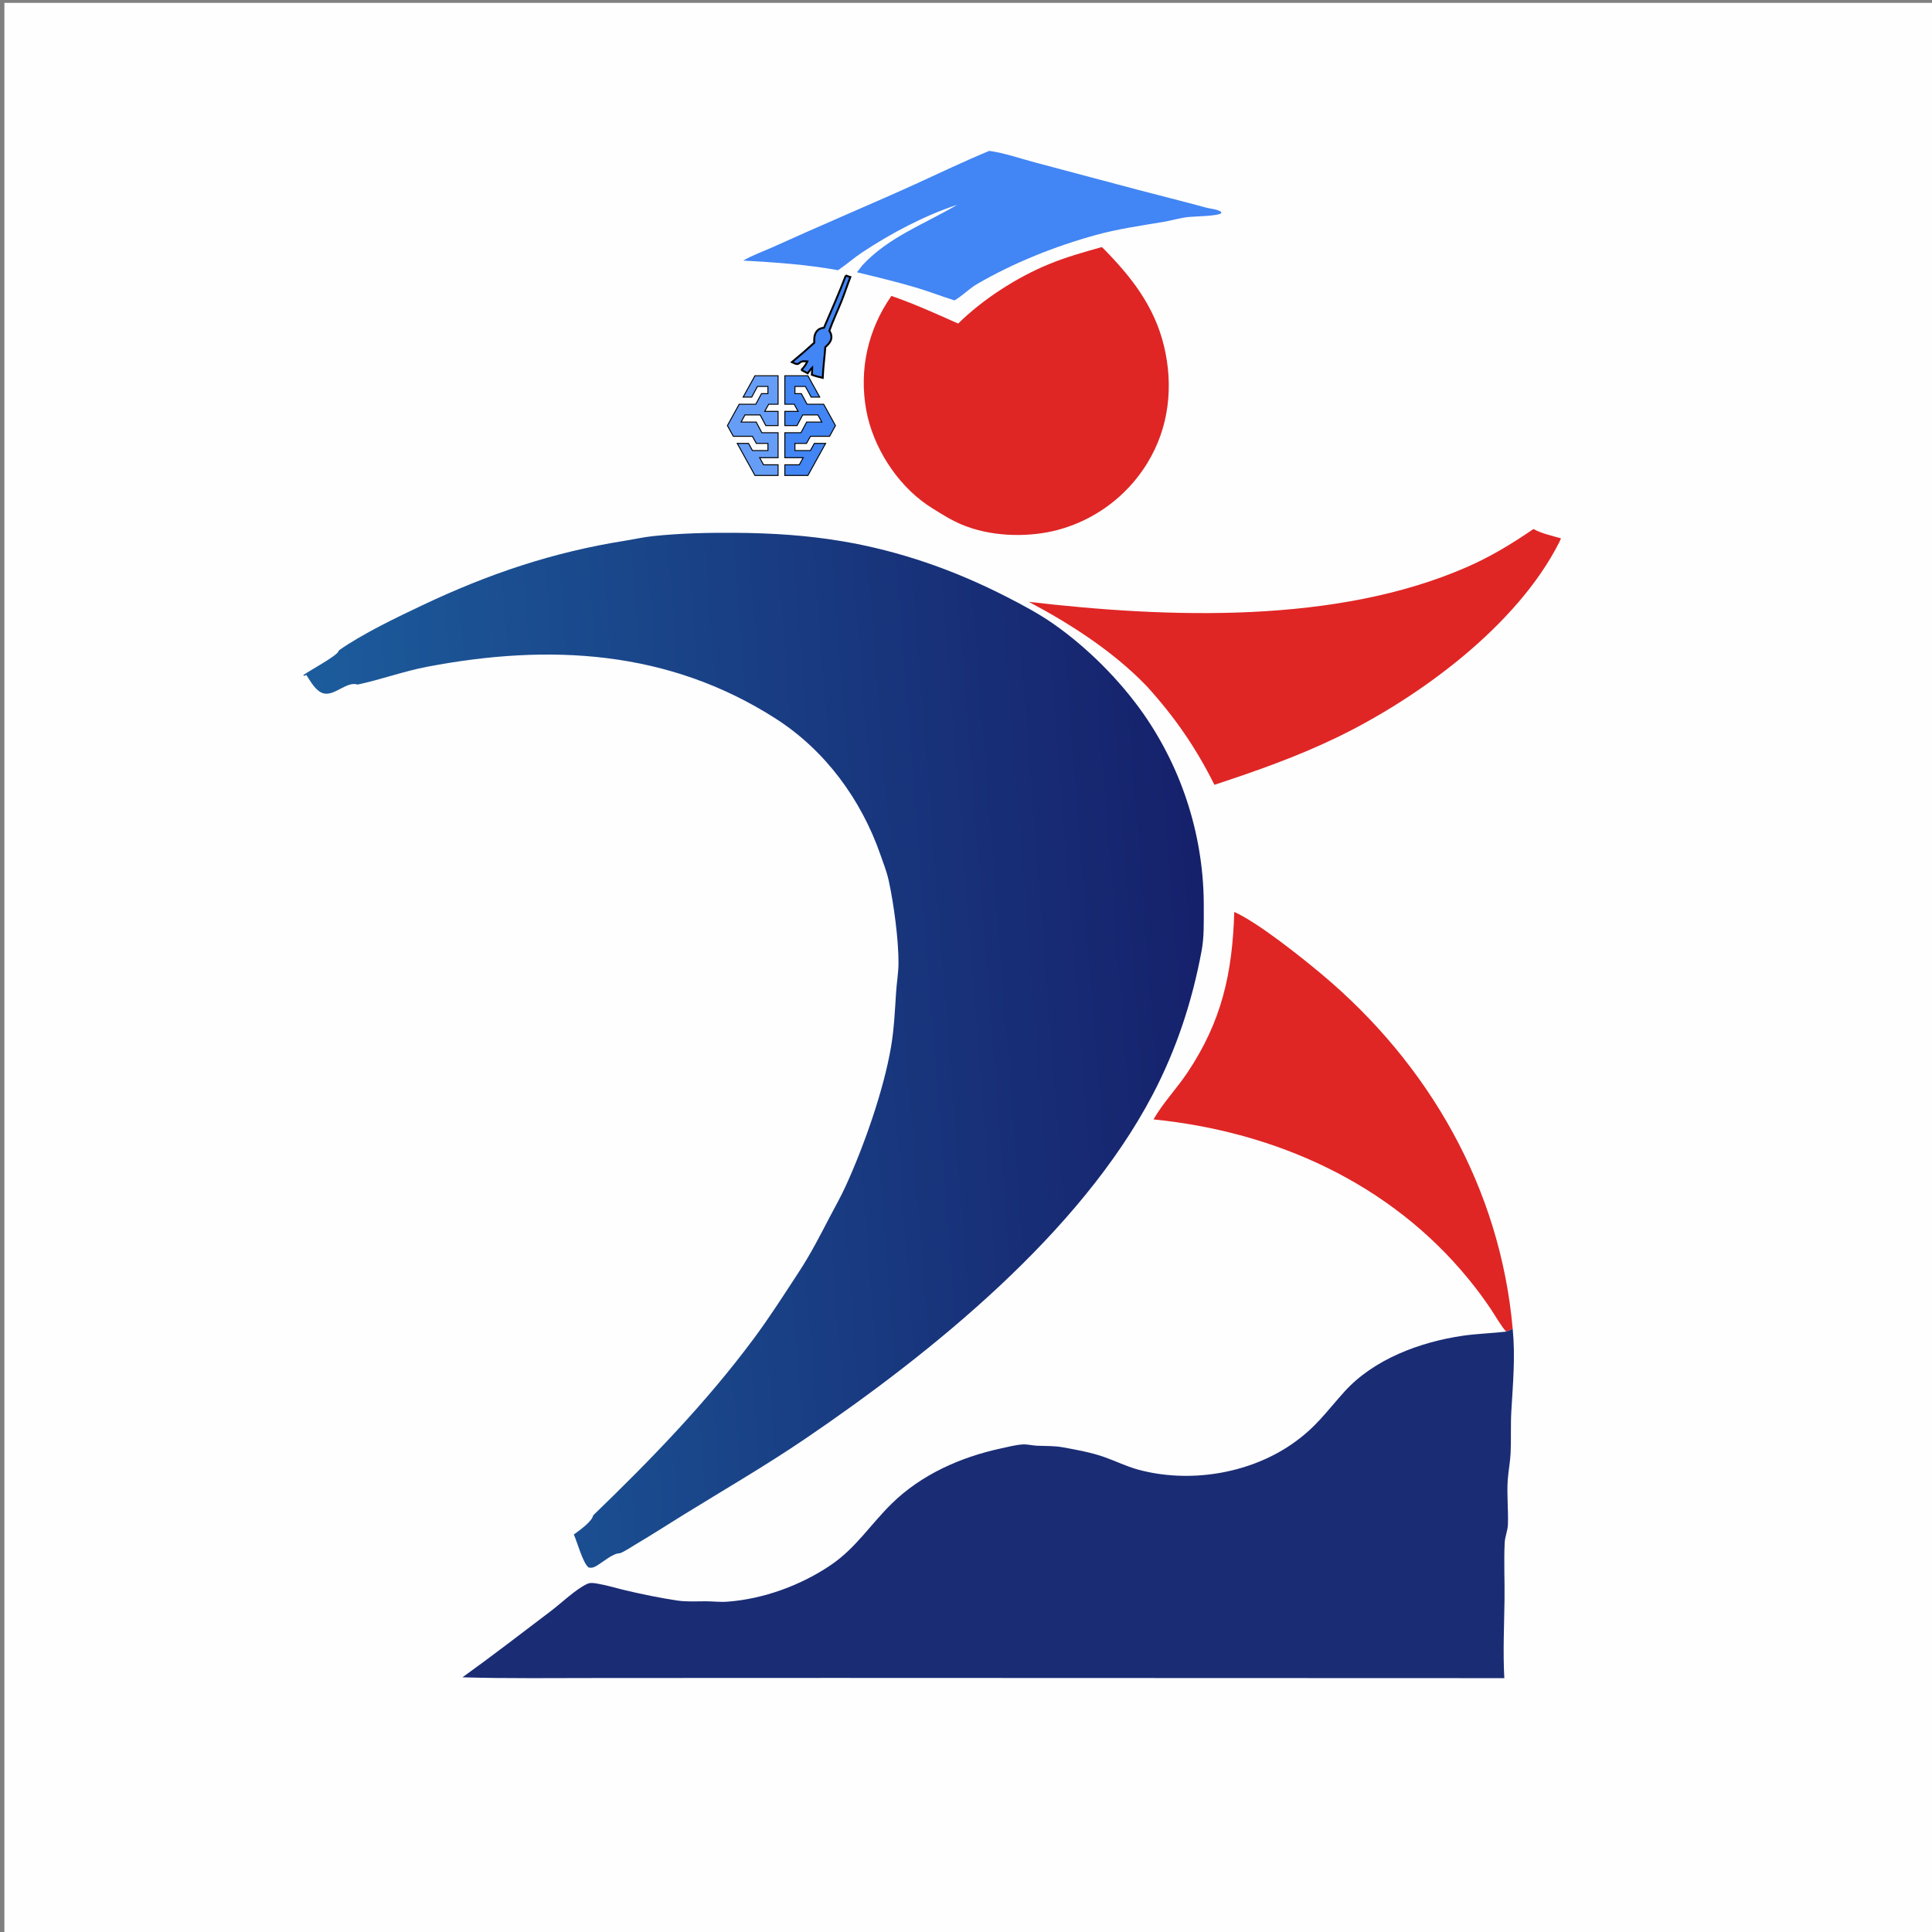
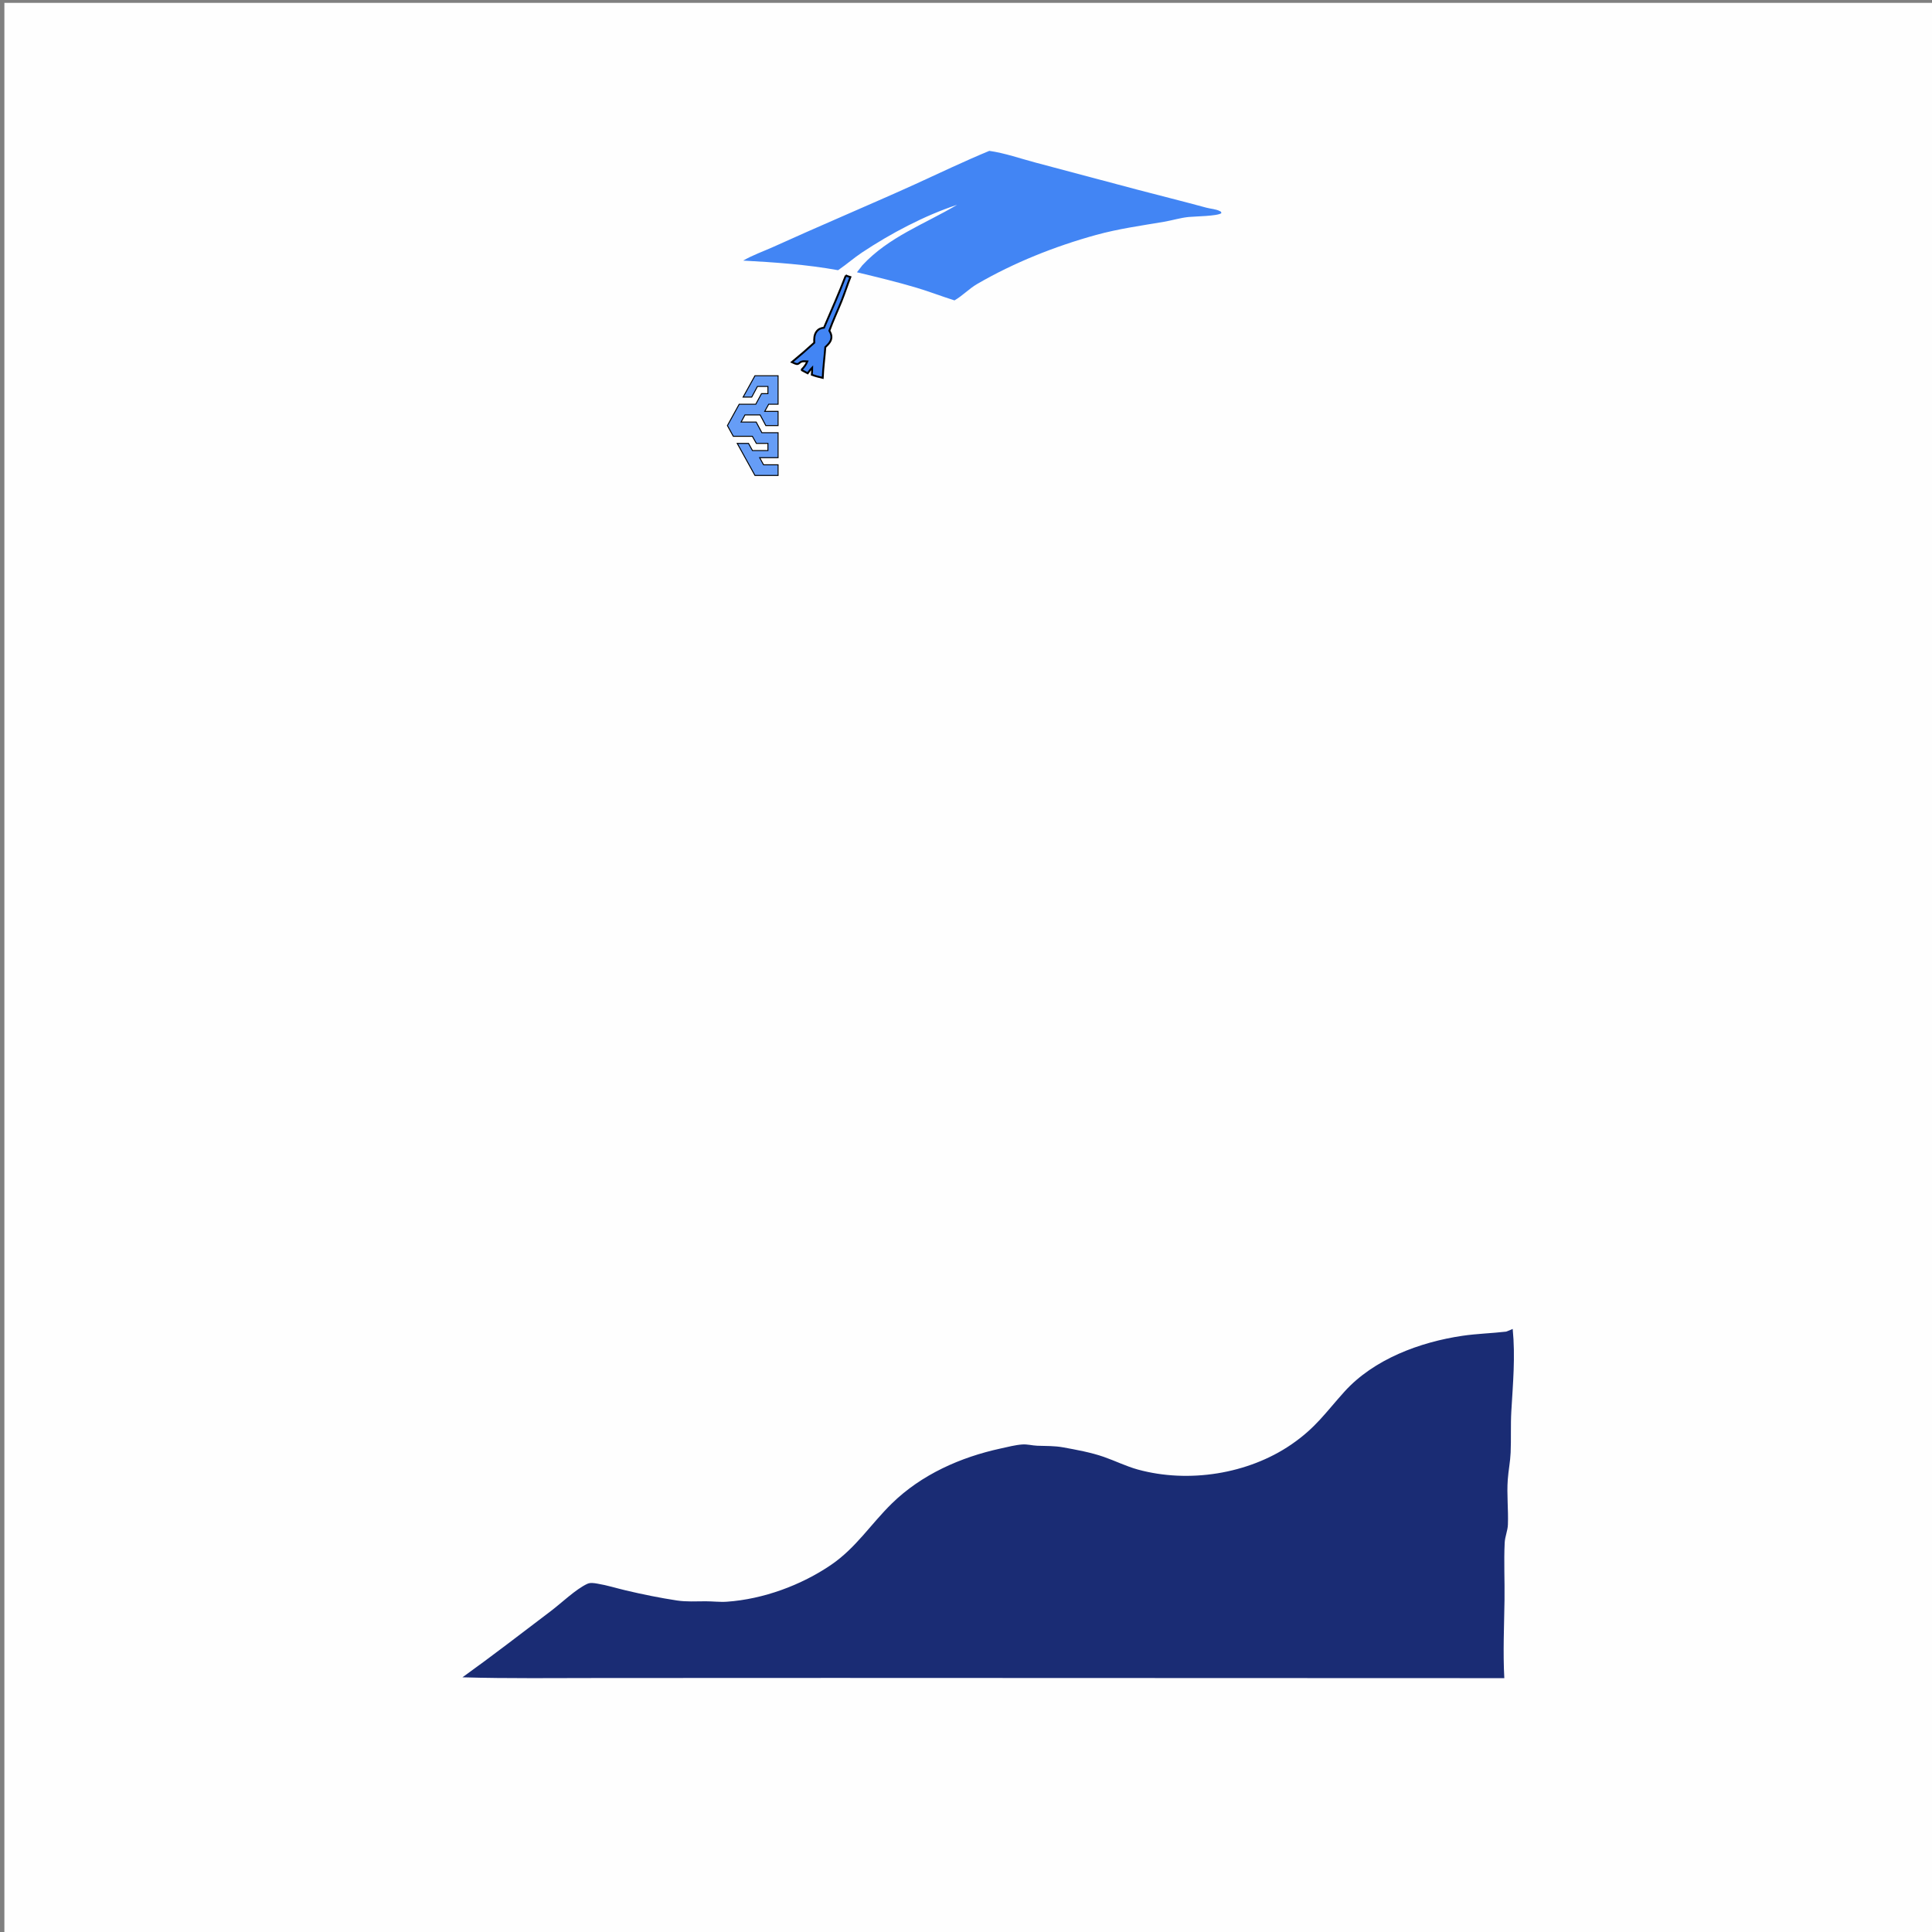
<svg xmlns="http://www.w3.org/2000/svg" width="2000" height="2000">
  <rect width="100%" height="100%" fill="#808080" stroke="none" />
  <defs>
    <linearGradient id="gradient_0" x1="1.011" y1="0.444" x2="0.046" y2="0.53">
      <stop offset="0" stop-color="#16206B" />
      <stop offset="1" stop-color="#1C5C9C" />
    </linearGradient>
  </defs>
  <g>
    <title>Layer 1</title>
    <path fill="#FEFEFE" transform="translate(2.5 5) scale(1.953 1.953)" d="m1.045,-1.045l1024,0l0,1024l-1024,0l0,-1024z" id="svg_1" />
    <path fill="#4285f4" transform="translate(0 -2.5) scale(1.953 1.953)" d="m448.315,147.366l2.424,0.773c-1.671,4.273 -3.065,8.656 -4.779,12.923c-2.075,5.165 -4.494,10.252 -6.361,15.498c0.625,1.122 1.133,2.103 1.097,3.448c-0.062,2.328 -1.741,3.836 -3.238,5.276c-0.387,5.428 -1.154,10.859 -1.375,16.29c-1.96,-0.461 -3.864,-0.936 -5.763,-1.645c0.144,-1.247 0.151,-2.489 0.17,-3.743c-0.888,0.895 -1.617,1.926 -2.369,2.948c-1.007,-0.576 -2.061,-1.087 -3.088,-1.625c-0.082,-0.252 -0.066,-0.112 -0.014,-0.423c1.263,-1.249 2.199,-2.567 2.909,-4.238c-1.541,-0.074 -2.833,-0.343 -4.103,0.741c-0.305,0.261 -0.472,0.416 -0.851,0.574c-0.847,0.353 -2.413,-0.577 -3.211,-0.936c4.051,-3.321 7.96,-6.739 11.845,-10.277c-0.108,-2.079 -0.061,-4.229 1.219,-5.939c1.053,-1.407 2.332,-1.825 3.944,-2.032c3.931,-9.131 7.991,-18.31 11.546,-27.611l-0,-0z" id="svg_4" stroke="null" />
    <path fill="#4285f4" transform="scale(1.953 1.953)" d="m524.396,79.966c8.212,1.155 16.723,4.163 24.765,6.286l53.337,14.186c12.311,3.249 24.64,6.289 36.929,9.641c2.21,0.603 5.143,0.732 7.142,1.815c0.83,0.45 0.559,0.157 0.84,1.078c-1.919,1.598 -14.126,1.71 -17.383,2.045c-4.458,0.46 -8.632,1.788 -13.028,2.537c-12.223,2.084 -24.057,3.684 -36.066,6.994c-21.688,5.977 -43.53,14.671 -63,25.99c-4.279,2.488 -7.687,6.201 -11.997,8.682c-6.716,-2.094 -13.285,-4.666 -20.029,-6.68c-10.409,-3.11 -21.11,-5.676 -31.674,-8.216l2.866,-3.707c14.031,-15.117 32.939,-21.799 50.213,-32.04c-17.218,5.636 -35.351,15.254 -50.405,25.271c-4.267,2.84 -8.077,6.212 -12.281,9.1l-0.408,0.276c-16.739,-3.037 -33.315,-4.161 -50.279,-5.094c4.951,-2.883 10.63,-4.873 15.866,-7.216q17.821,-8.046 35.756,-15.832c13.138,-5.783 26.356,-11.436 39.417,-17.389c13.107,-5.973 26.103,-12.225 39.419,-17.728z" id="svg_5" />
-     <path fill="#DF2625" transform="scale(1.953 1.953)" d="m812.806,280.406c4.279,2.399 9.907,3.57 14.617,4.965c-0.312,0.722 -0.624,1.422 -0.979,2.124c-22.36,44.271 -74.483,82.485 -118.109,103.518c-20.925,10.089 -42.588,17.732 -64.629,24.969c-9.862,-19.797 -21.112,-36.053 -36.004,-52.413c-17.631,-18.273 -40.067,-32.732 -62.375,-44.568c73.957,8.634 163.287,11.908 232.642,-18.617c12.412,-5.463 23.686,-12.313 34.837,-19.978z" id="svg_6" />
-     <path fill="#DF2625" transform="scale(1.953 1.953)" d="m654.228,483.373c12.383,5.497 35.484,23.918 46.425,33.088c56.944,47.728 94.593,113.497 101.158,187.948c-1.144,0.487 -2.283,1.022 -3.46,1.422c-3.128,-3.587 -5.584,-8.137 -8.245,-12.118q-5.45,-8.112 -11.643,-15.672c-41.688,-51.028 -102.427,-78.169 -167.057,-84.702c5.031,-8.72 12.247,-16.263 17.876,-24.643c18.429,-27.438 23.959,-53.013 24.946,-85.323z" id="svg_7" />
-     <path fill="#DF2625" transform="scale(1.953 1.953)" d="m583.712,131.047l0.571,0.106c15.13,15.254 27.6,30.984 32.72,52.358c5.068,21.155 2.662,43.182 -8.8,61.844q-0.515,0.844 -1.051,1.674q-0.536,0.831 -1.092,1.648q-0.557,0.817 -1.133,1.621q-0.577,0.803 -1.173,1.591q-0.596,0.789 -1.211,1.563q-0.616,0.773 -1.25,1.531q-0.634,0.759 -1.287,1.501q-0.653,0.742 -1.325,1.468q-0.671,0.726 -1.36,1.435q-0.689,0.709 -1.395,1.4q-0.706,0.692 -1.429,1.366q-0.724,0.674 -1.463,1.33q-0.74,0.656 -1.495,1.293q-0.756,0.638 -1.527,1.256q-0.772,0.619 -1.558,1.218q-0.786,0.599 -1.587,1.179q-0.801,0.579 -1.616,1.139q-0.815,0.559 -1.643,1.099q-0.829,0.539 -1.671,1.057q-0.841,0.519 -1.695,1.016q-0.855,0.498 -1.721,0.974q-0.866,0.476 -1.744,0.931q-0.878,0.455 -1.767,0.887q-0.889,0.433 -1.788,0.844q-0.899,0.41 -1.808,0.798q-0.909,0.389 -1.828,0.754q-0.919,0.366 -1.846,0.709q-0.927,0.342 -1.862,0.662q-0.936,0.32 -1.879,0.616q-0.943,0.297 -1.893,0.57q-0.95,0.273 -1.907,0.522q-0.957,0.249 -1.919,0.475c-15.346,3.534 -33.875,2.719 -48.487,-3.416c-5.68,-2.385 -10.856,-5.687 -16.065,-8.937q-1.231,-0.796 -2.439,-1.627c-16.231,-11.189 -28.696,-30.892 -32.173,-50.275c-3.84,-21.402 0.952,-42.593 13.357,-60.374c12.067,4.162 23.758,9.455 35.406,14.656c13.092,-12.904 31.108,-24.509 48.082,-31.488c8.952,-3.68 18.433,-6.374 27.751,-8.974z" id="svg_8" />
    <path fill="#1A2C74" transform="scale(1.953 1.953)" d="m801.811,704.409c1.455,14.762 0.129,28.901 -0.725,43.632c-0.424,7.308 -0.05,14.645 -0.367,21.952c-0.208,4.774 -1.172,9.485 -1.52,14.246c-0.58,7.927 0.37,15.952 0.074,23.889c-0.123,3.292 -1.549,6.325 -1.709,9.629c-0.487,10.051 0.051,20.18 -0.089,30.241c-0.191,13.79 -0.858,27.736 -0.106,41.515l-354.891,-0.12l-123.959,0.047c-24.437,-0.005 -48.97,0.341 -73.393,-0.373c15.823,-11.357 31.347,-23.365 46.874,-35.132c5.644,-4.278 13.17,-11.564 19.296,-14.409c1.682,-0.781 3.628,-0.394 5.39,-0.104c5.046,0.832 10.121,2.425 15.109,3.603c8.837,2.087 18.046,3.957 27.018,5.32c5.035,0.766 10.198,0.429 15.273,0.424c3.722,-0.003 7.452,0.49 11.169,0.232c19.301,-1.338 39.502,-8.754 55.363,-19.611c13.126,-8.985 20.966,-21.558 32.104,-32.455c15.688,-15.349 36.456,-24.558 57.704,-29.16c3.685,-0.798 7.721,-1.873 11.476,-2.131c2.7,-0.186 5.2,0.571 7.86,0.675c4.794,0.188 9.104,0.006 13.886,0.881c7.045,1.289 14.647,2.666 21.412,5.019c6.058,2.107 11.934,5.038 18.116,6.731c26.783,7.332 58.363,2.427 81.277,-13.286c13.018,-8.927 18.126,-16.885 28.153,-27.99c15.591,-17.267 40.128,-26.342 62.635,-29.641c7.685,-1.126 15.419,-1.304 23.11,-2.202c1.177,-0.4 2.316,-0.935 3.46,-1.422z" id="svg_9" />
-     <path fill="url(#gradient_0)" transform="scale(1.953 1.953)" d="m179.668,344.708c12.183,-8.601 30.516,-17.422 44.264,-23.928c35.041,-16.581 68.95,-28.077 107.315,-34.161c4.907,-0.778 9.871,-1.917 14.797,-2.439c14.743,-1.562 29.41,-1.869 44.216,-1.758c18.906,0.141 37.601,1.322 56.261,4.483c30.812,5.22 59.728,15.427 87.443,29.659c8.419,4.324 16.715,8.736 24.488,14.167c17.928,12.527 35.199,29.841 47.742,47.769q1.958,2.816 3.807,5.705q1.848,2.888 3.584,5.846q1.736,2.958 3.357,5.981q1.62,3.023 3.123,6.106q1.503,3.083 2.886,6.221q1.383,3.139 2.644,6.328q1.262,3.189 2.399,6.425q1.137,3.236 2.149,6.513q1.012,3.277 1.897,6.59q0.885,3.314 1.641,6.659q0.757,3.345 1.384,6.717q0.627,3.372 1.124,6.766q0.497,3.393 0.862,6.803q0.366,3.411 0.6,6.832q0.234,3.422 0.336,6.85q0.102,3.428 0.072,6.858c-0.009,7.429 0.228,14.869 -1.133,22.202c-4.99,26.902 -13.342,52.335 -26.085,76.572c-38.391,73.016 -116.45,136.169 -183.67,181.904c-21.083,14.345 -43.19,27.147 -64.872,40.537c-8.348,5.155 -16.544,10.476 -24.997,15.466c-2.746,1.621 -5.705,3.711 -8.634,4.916c-3.699,-0.11 -9.177,4.763 -12.411,6.645c-1.494,0.87 -2.592,1.33 -4.337,0.861c-3.046,-2.5 -5.964,-13.428 -7.763,-17.456l0.761,-0.541c2.495,-1.806 8.979,-6.463 9.494,-9.585c30.505,-29.462 59.748,-59.533 85.099,-93.658c8.61,-11.589 16.343,-23.756 24.237,-35.834c6.017,-9.207 10.923,-18.801 15.997,-28.536c2.819,-5.407 5.886,-10.767 8.425,-16.31c9.748,-21.276 20.27,-51.1 24.154,-74.148c1.627,-9.658 2.023,-19.247 2.669,-28.983c0.334,-5.027 1.214,-10.044 1.256,-15.089c0.102,-12.259 -2.513,-31.772 -5.192,-43.961c-1.022,-4.648 -2.855,-9.278 -4.423,-13.769c-10.159,-29.101 -29.156,-55.135 -55.335,-71.939c-56.934,-36.544 -120.108,-39.94 -184.923,-27.566c-12.475,2.381 -24.446,6.802 -36.823,9.426c-5.741,-1.923 -12.191,6.152 -17.987,4.688c-4.218,-1.066 -6.989,-6.433 -9.19,-9.773l-1.158,0.482l-0.479,-0.384c3.398,-2.49 17.195,-9.838 18.603,-12.483c0.118,-0.221 0.218,-0.451 0.326,-0.676z" id="svg_10" />
    <g stroke="null" id="svg_12" data-name="Product Icons">
      <g stroke="null" id="svg_11">
-         <polygon stroke="null" id="svg_2" fill-rule="evenodd" fill="#4285f4" points="834.879,459.029 839.017,451.656 858.756,451.656 864.851,440.568 852.661,418.451 835.494,418.451 829.567,407.481 822.912,407.481 822.912,400.05 833.761,400.05 839.688,411.079 848.579,411.079 836.333,388.961 812.456,388.961 812.456,418.451 822.13,418.451 826.212,425.824 812.456,425.824 812.456,440.568 825.093,440.568 830.965,429.539 846.678,429.539 850.704,436.912 835.047,436.912 829.175,447.941 812.456,447.941 812.456,473.774 831.468,473.774 827.442,481.146 812.456,481.146 812.456,492.175 836.333,492.175 854.674,459.029 842.987,459.029 838.905,466.401 822.912,466.401 822.912,459.029 834.879,459.029 " class="cls-1" />
        <polygon stroke="null" id="svg_3" fill="#669df6" fill-rule="evenodd" points="782.987,459.029 778.849,451.656 759.11,451.656 753.015,440.568 765.205,418.451 782.372,418.451 788.299,407.481 794.953,407.481 794.953,400.05 784.105,400.05 778.178,411.079 769.287,411.079 781.533,388.961 805.466,388.961 805.466,418.451 795.736,418.451 791.654,425.824 805.466,425.824 805.466,440.568 792.773,440.568 786.901,429.539 771.188,429.539 767.162,436.912 782.819,436.912 788.691,447.941 805.466,447.941 805.466,473.774 786.398,473.774 790.424,481.146 805.466,481.146 805.466,492.175 781.533,492.175 763.192,459.029 774.879,459.029 778.961,466.401 794.953,466.401 794.953,459.029 782.987,459.029 " class="cls-2" />
      </g>
    </g>
  </g>
</svg>